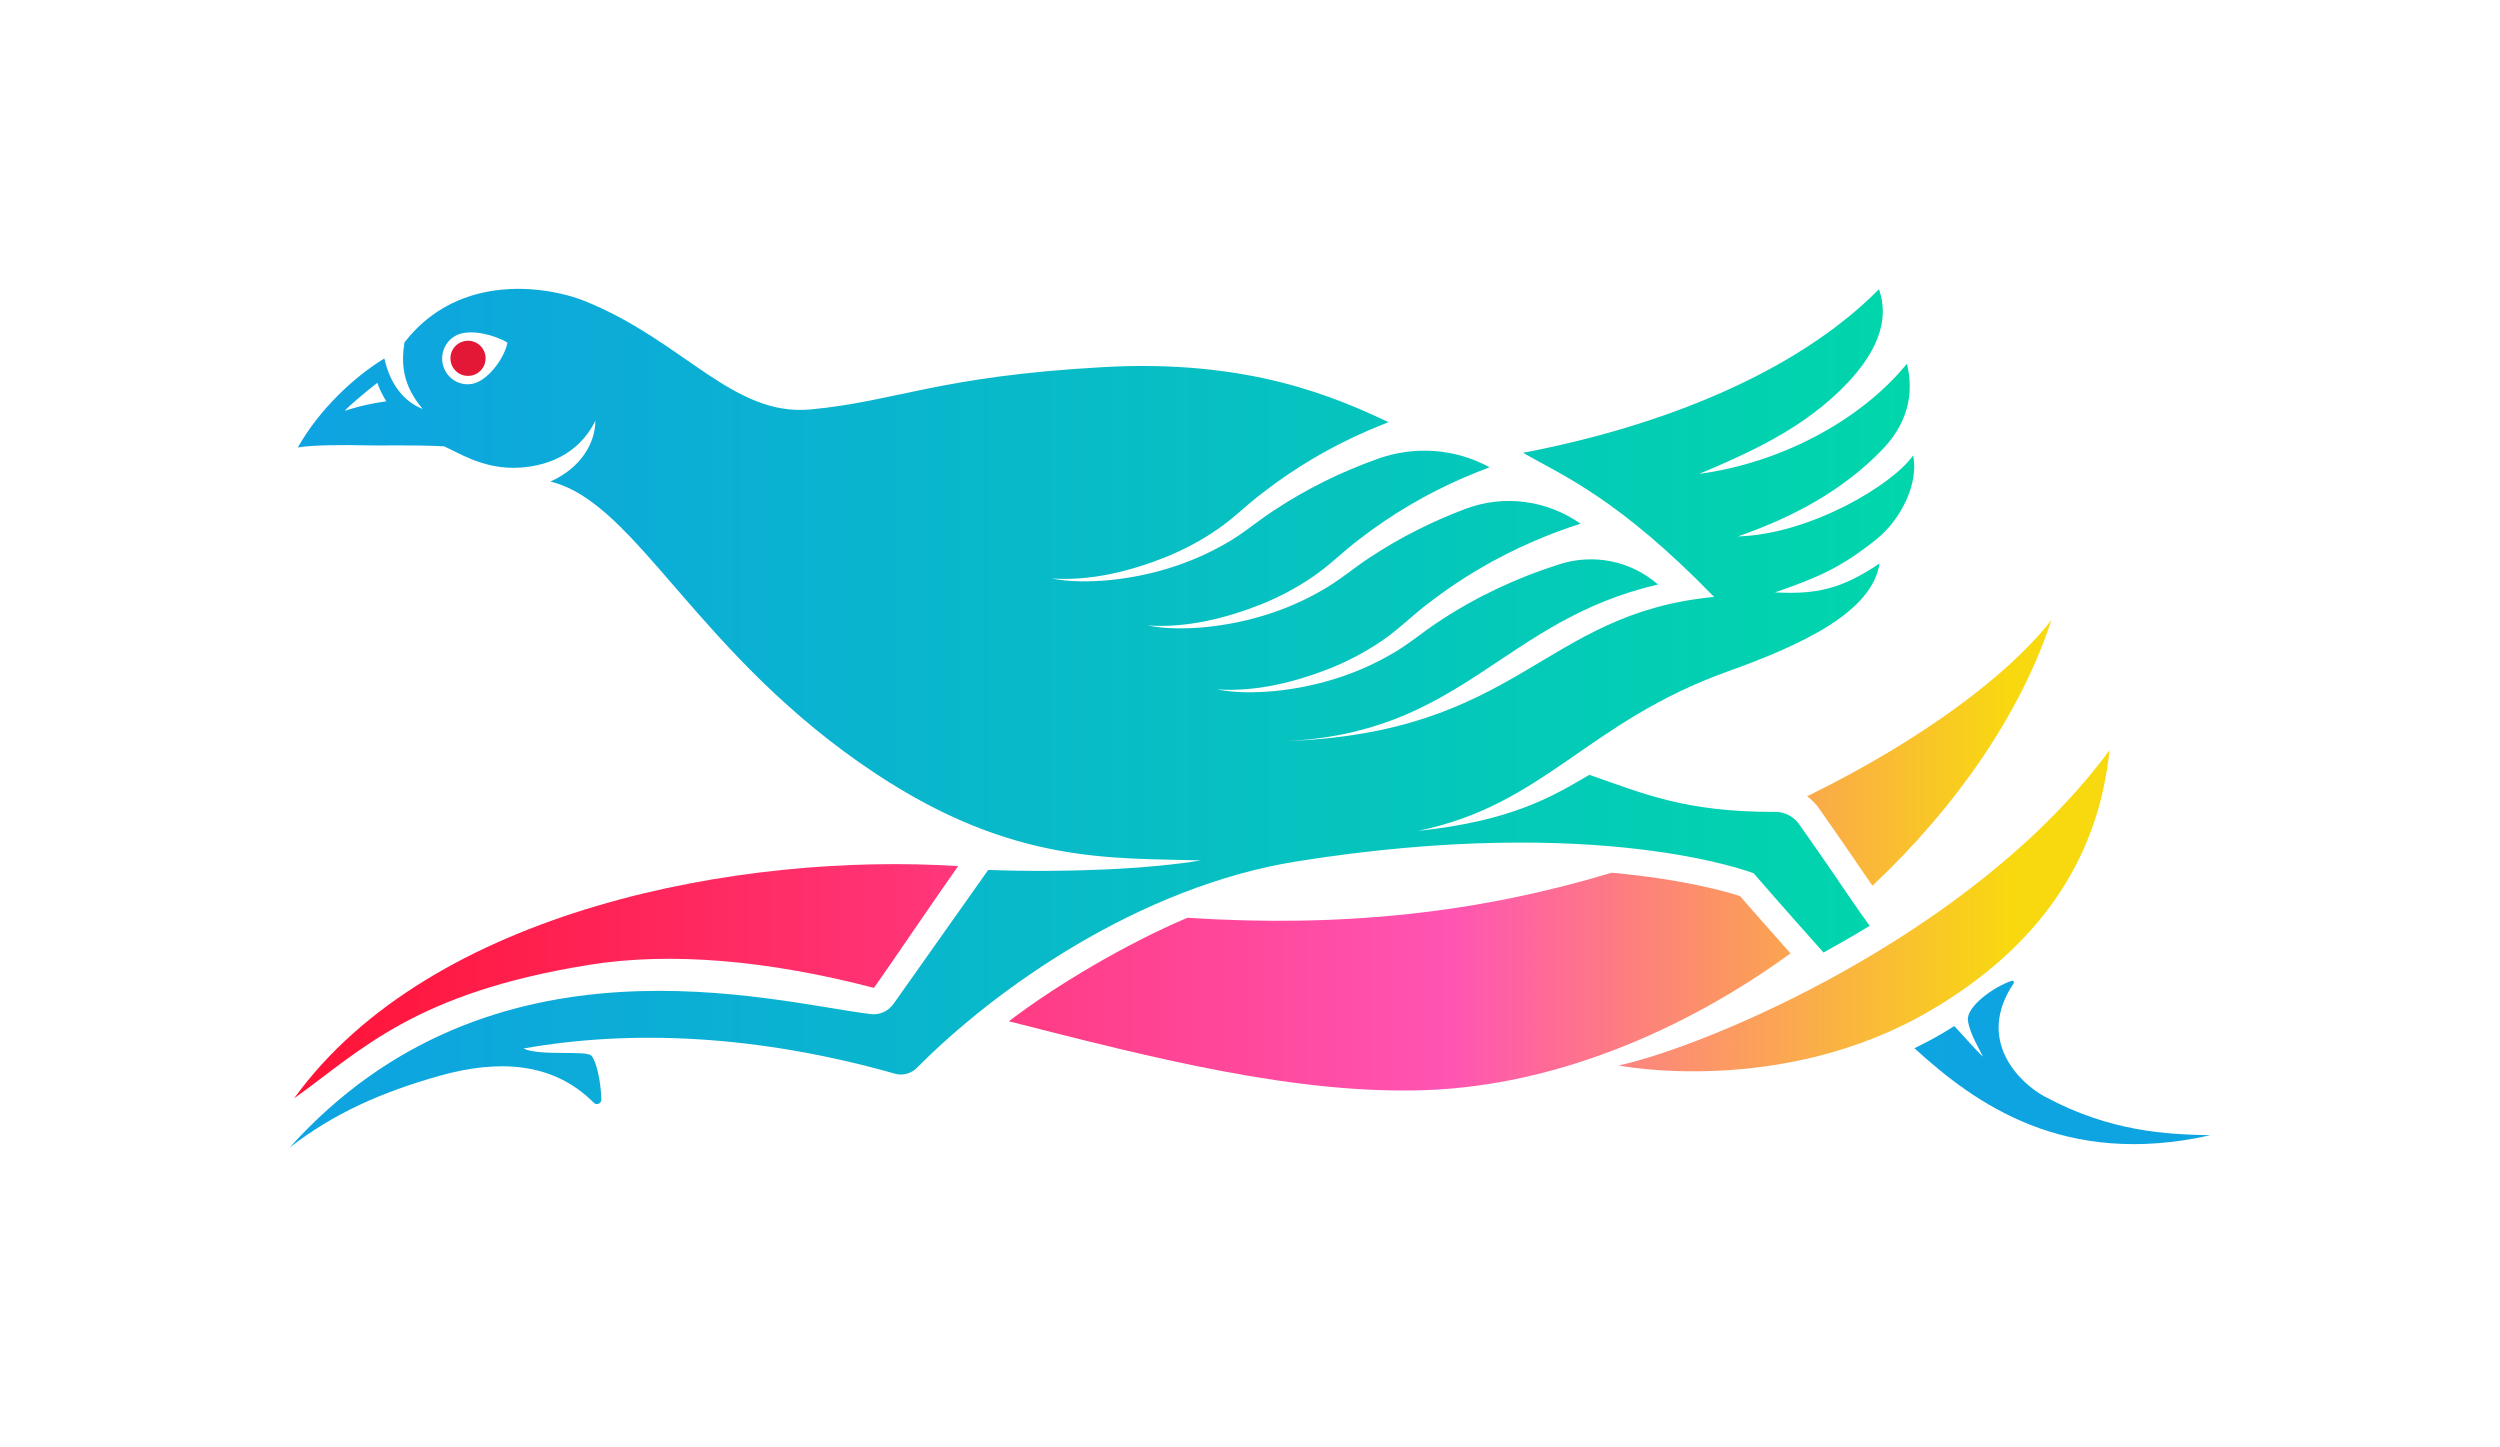
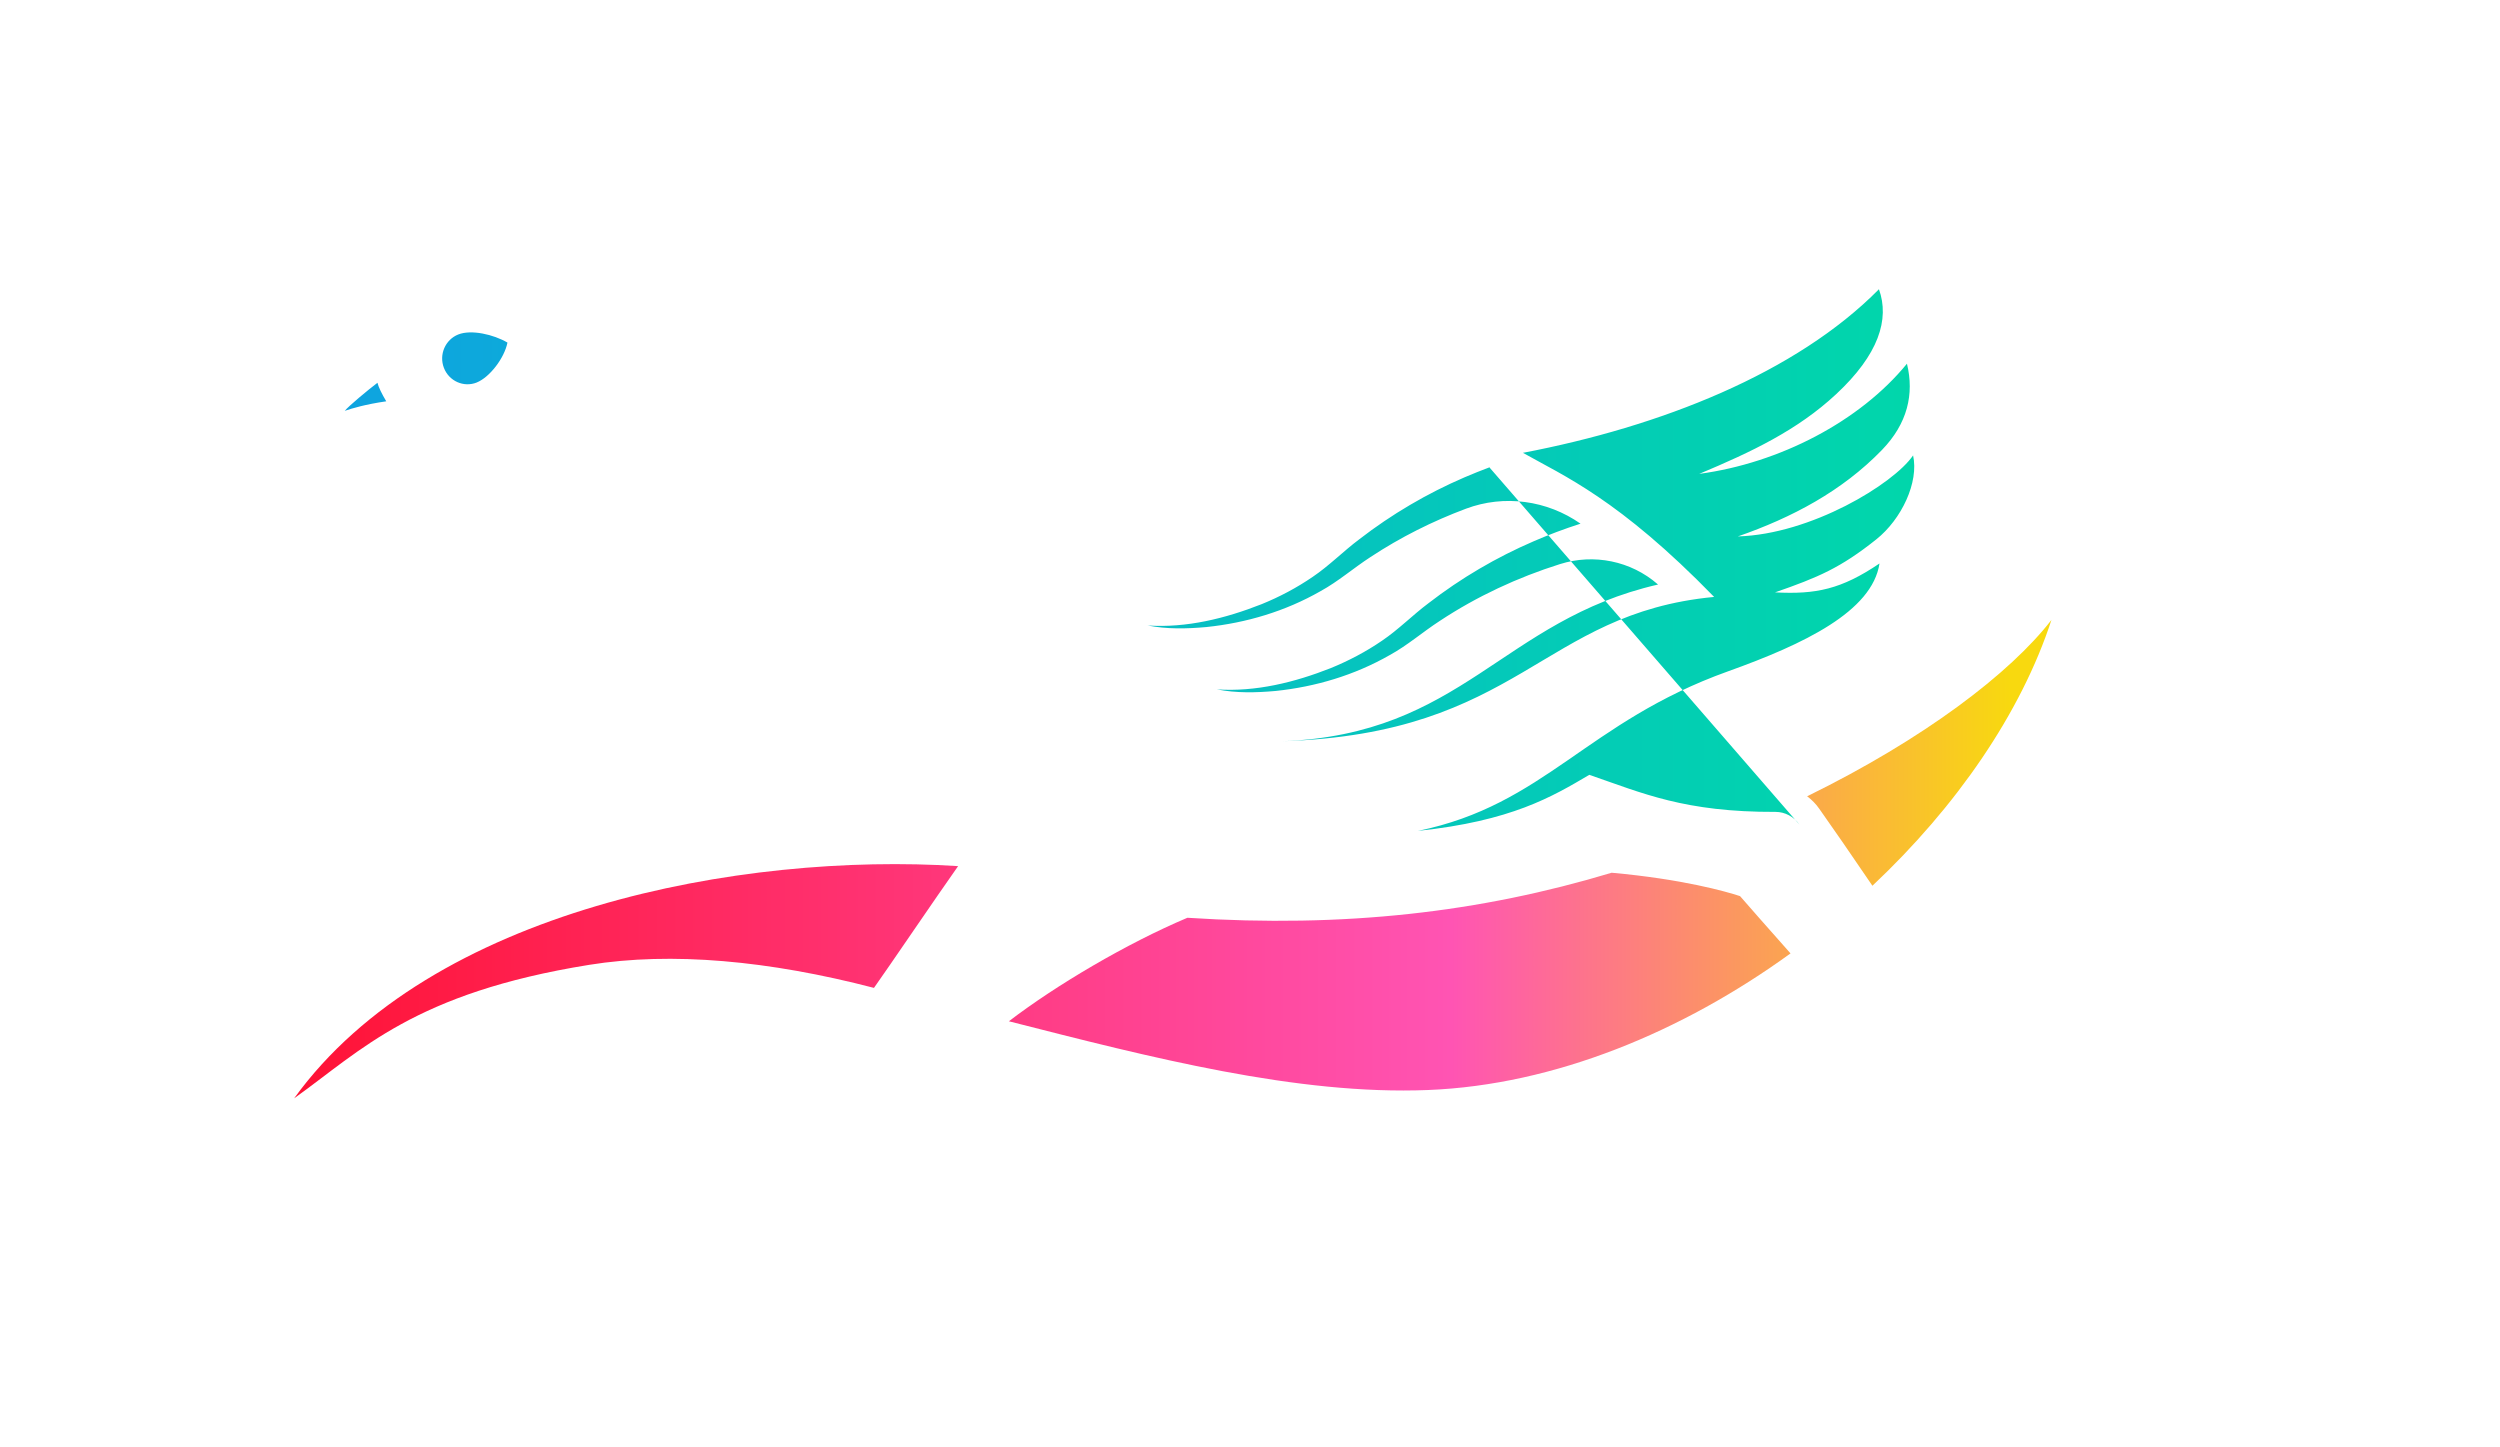
<svg xmlns="http://www.w3.org/2000/svg" xmlns:xlink="http://www.w3.org/1999/xlink" id="Editable_Artwork" data-name="Editable Artwork" viewBox="0 0 366.92 212.36">
  <defs>
    <style>
      .cls-1 {
        fill: url(#linear-gradient-5);
      }

      .cls-2 {
        fill: url(#linear-gradient-6);
      }

      .cls-3 {
        fill: url(#linear-gradient-4);
      }

      .cls-4 {
        fill: url(#linear-gradient-3);
      }

      .cls-5 {
        fill: url(#linear-gradient-2);
      }

      .cls-6 {
        fill: url(#linear-gradient);
      }

      .cls-7 {
        fill: #e31836;
      }
    </style>
    <linearGradient id="linear-gradient" x1="43.67" y1="133.67" x2="300.27" y2="133.67" gradientUnits="userSpaceOnUse">
      <stop offset="0" stop-color="#ff1336" />
      <stop offset=".66" stop-color="#ff5db3" />
      <stop offset=".98" stop-color="#f8d90f" />
    </linearGradient>
    <linearGradient id="linear-gradient-2" x1="43.67" y1="110.49" x2="300.27" y2="110.49" gradientUnits="userSpaceOnUse">
      <stop offset="0" stop-color="#ff1336" />
      <stop offset=".66" stop-color="#ff54b3" />
      <stop offset=".98" stop-color="#f8d90f" />
    </linearGradient>
    <linearGradient id="linear-gradient-3" x1="44.11" y1="144.01" x2="308.23" y2="144.01" xlink:href="#linear-gradient-2" />
    <linearGradient id="linear-gradient-4" x1="43.67" y1="144.08" x2="300.27" y2="144.08" xlink:href="#linear-gradient-2" />
    <linearGradient id="linear-gradient-5" x1="47.21" y1="155.94" x2="293.1" y2="155.94" gradientUnits="userSpaceOnUse">
      <stop offset="0" stop-color="#00d3e6" />
      <stop offset="1" stop-color="#0ea3e1" />
    </linearGradient>
    <linearGradient id="linear-gradient-6" x1="47.13" y1="105.4" x2="288.8" y2="105.4" gradientUnits="userSpaceOnUse">
      <stop offset="0" stop-color="#0ea3e1" />
      <stop offset="1" stop-color="#00d8a9" />
    </linearGradient>
  </defs>
  <circle class="cls-7" cx="68.69" cy="52.59" r="2.58" />
-   <path class="cls-6" d="M237.55,156.38c12.63-2.72,51.86-18.93,72.06-46.27-1.66,16.33-10.67,29.03-26.21,38.16-21.87,12.85-45.85,8.11-45.85,8.11Z" />
  <g>
    <path class="cls-5" d="M267.03,118.73l1.11,1.59c1.3,1.85,3.07,4.38,6,8.7.22.33.45.65.67.98,12.35-11.61,21.82-25.37,26.28-39.02-6.03,7.82-18.74,17.5-35.86,25.89.68.51,1.3,1.13,1.8,1.86Z" />
    <path class="cls-4" d="M43.17,161.2c9.85-7.04,17.63-15.46,43.29-19.59,12.1-1.95,26.42-.63,41.81,3.38,2.13-2.99,9.06-13.22,12.35-17.87-31.69-2.05-77.39,6.31-97.45,34.08Z" />
    <path class="cls-3" d="M255.38,131.52c-2.08-.68-8.42-2.49-18.84-3.43-19.29,5.81-39.18,8.11-62.27,6.61-8.89,3.76-19.28,9.89-26.2,15.19,20.87,5.32,42.3,10.86,61.53,10.09,18.55-.74,37.33-8.55,53.19-20.05-3.33-3.74-6.17-6.99-7.41-8.41Z" />
  </g>
-   <path class="cls-1" d="M300.07,160.93c-3.72-2.02-10.13-8.29-4.54-16.59.14-.2-.05-.47-.28-.39-2.72.92-6.67,3.81-6.42,5.81.24,1.9,1.63,4.12,2.21,5.33-.88-.76-3.58-3.86-4.22-4.5-.56.35-1.12.71-1.7,1.05-1.37.81-2.75,1.53-4.14,2.21,8.93,8.15,21.96,17.57,43.42,12.77-6.26-.15-14.6-.43-24.33-5.7Z" />
-   <path class="cls-2" d="M264.1,121.03c-.82-1.18-2.12-1.87-3.5-1.87-13.34.05-19.48-2.73-27.34-5.44-5.47,3.23-11.44,6.78-25.16,8.23,18.64-3.82,24.77-15.98,45.52-23.42,11.14-3.99,21.16-8.78,22.23-15.83-5.6,3.79-9.34,4.56-15.33,4.24,6.33-2.2,9.61-3.59,14.85-7.77,3.73-2.97,6.28-8.4,5.41-12.33-2.87,4.2-14.99,11.58-25.72,11.89,7.95-2.76,15.3-6.65,21.15-12.69,3.74-3.86,4.76-8.19,3.67-12.66-6.91,8.46-18.69,14.59-30.49,16.17,7.64-3.2,14.41-6.4,20.1-11.7,6.24-5.81,7.87-10.98,6.28-15.4-12.18,12.33-32.06,20.16-52.25,24.01,5.96,3.38,14.04,6.74,28.06,21.15-25.43,2.42-28.45,20.1-63.41,21.18,26.48-.96,32.28-17.74,55.18-23l-.05-.04c-3.93-3.42-9.37-4.53-14.34-2.96-6.19,1.95-12.17,4.72-17.66,8.35-2.47,1.6-4.74,3.59-7.32,5-5.19,2.97-10.92,4.66-16.74,5.27-2.88.26-5.81.33-8.65-.23,5.7.39,11.42-1.03,16.72-3.12,2.64-1.08,5.17-2.41,7.52-4.02,2.43-1.64,4.48-3.75,6.83-5.51,4.76-3.68,9.96-6.73,15.44-9.09,2.25-.98,4.54-1.83,6.87-2.58-4.9-3.44-11.2-4.3-16.81-2.2-4.89,1.83-9.61,4.19-14.02,7.1-2.47,1.6-4.74,3.59-7.32,5-5.19,2.97-10.92,4.66-16.74,5.27-2.88.26-5.81.33-8.65-.23,5.7.39,11.42-1.03,16.72-3.12,2.64-1.07,5.17-2.41,7.52-4.02,2.43-1.64,4.48-3.75,6.83-5.51,4.76-3.68,9.96-6.73,15.44-9.09,1.21-.52,2.45-1.01,3.69-1.48l-.08-.04c-4.98-2.7-10.87-3.12-16.22-1.24-5.34,1.89-10.49,4.4-15.27,7.56-2.48,1.6-4.74,3.59-7.32,5-5.19,2.97-10.92,4.66-16.75,5.27-2.87.26-5.8.33-8.65-.23,5.7.39,11.42-1.02,16.72-3.12,2.64-1.08,5.17-2.4,7.52-4.02,2.43-1.64,4.48-3.75,6.83-5.5,4.76-3.69,9.96-6.73,15.44-9.09.98-.42,1.96-.82,2.95-1.21-7.66-3.59-20.42-9.29-41.89-8.08-24.24,1.36-30.14,4.98-42.89,6.21-11.5,1.1-18.67-10.09-33.28-15.94-4.97-1.99-18.21-4.44-26.38,6.11-.47,3.04-.34,6.22,2.69,9.77-2.68-1.04-4.76-3.5-5.64-7.43-.16.12-.32.23-.5.33-3.74,2.35-8.93,6.94-12.2,12.75,2.12-.4,7.44-.39,9.59-.32,2.14.08,7.34-.1,11.89.15,2.11.94,5.48,3.14,10.08,3.15,4.81,0,9.69-1.94,12.11-6.9,0,3.21-2.08,6.91-6.6,8.92,12.73,3.06,21.49,25.56,47.89,42.96,20.02,13.19,34.36,12.26,47.6,12.64-7.61,1.27-19.75,1.82-31.23,1.4-3.32,4.7-10.59,14.99-13.88,19.63-.78,1.1-2.03,1.68-3.32,1.53-14.59-1.77-55.71-13.37-85.32,19.58,6.4-4.96,13.28-8.07,22.04-10.54,8.41-2.36,16.56-2.11,22.59,3.97.41.42,1.12.12,1.11-.46-.06-2.65-.72-5.66-1.47-6.46-.76-.8-7.62.1-9.96-1.04,15.93-2.84,34.45-1.99,54.51,3.69,1.16.33,2.39,0,3.27-.89,11.36-11.47,32.5-26.57,55.8-30.28,44.5-7.08,66.97,1.76,66.97,1.76,0,0,4.84,5.58,10.26,11.63,2.23-1.23,4.5-2.53,6.77-3.92-1.06-1.46-2.13-2.99-3.22-4.59-3.81-5.63-5.61-8.13-7.08-10.25ZM50.6,60.3c.47-.62,3.48-3.13,4.8-4.12.15.63.62,1.59,1.29,2.72-3.04.44-5.02,1.03-6.09,1.4ZM69.97,56.14c-1.91.76-4.07-.2-4.82-2.15-.75-1.95.2-4.14,2.11-4.9,1.91-.76,5.19,0,7.22,1.19-.45,2.27-2.61,5.1-4.52,5.86Z" />
+   <path class="cls-2" d="M264.1,121.03c-.82-1.18-2.12-1.87-3.5-1.87-13.34.05-19.48-2.73-27.34-5.44-5.47,3.23-11.44,6.78-25.16,8.23,18.64-3.82,24.77-15.98,45.52-23.42,11.14-3.99,21.16-8.78,22.23-15.83-5.6,3.79-9.34,4.56-15.33,4.24,6.33-2.2,9.61-3.59,14.85-7.77,3.73-2.97,6.28-8.4,5.41-12.33-2.87,4.2-14.99,11.58-25.72,11.89,7.95-2.76,15.3-6.65,21.15-12.69,3.74-3.86,4.76-8.19,3.67-12.66-6.91,8.46-18.69,14.59-30.49,16.17,7.64-3.2,14.41-6.4,20.1-11.7,6.24-5.81,7.87-10.98,6.28-15.4-12.18,12.33-32.06,20.16-52.25,24.01,5.96,3.38,14.04,6.74,28.06,21.15-25.43,2.42-28.45,20.1-63.41,21.18,26.48-.96,32.28-17.74,55.18-23l-.05-.04c-3.93-3.42-9.37-4.53-14.34-2.96-6.19,1.95-12.17,4.72-17.66,8.35-2.47,1.6-4.74,3.59-7.32,5-5.19,2.97-10.92,4.66-16.74,5.27-2.88.26-5.81.33-8.65-.23,5.7.39,11.42-1.03,16.72-3.12,2.64-1.08,5.17-2.41,7.52-4.02,2.43-1.64,4.48-3.75,6.83-5.51,4.76-3.68,9.96-6.73,15.44-9.09,2.25-.98,4.54-1.83,6.87-2.58-4.9-3.44-11.2-4.3-16.81-2.2-4.89,1.83-9.61,4.19-14.02,7.1-2.47,1.6-4.74,3.59-7.32,5-5.19,2.97-10.92,4.66-16.74,5.27-2.88.26-5.81.33-8.65-.23,5.7.39,11.42-1.03,16.72-3.12,2.64-1.07,5.17-2.41,7.52-4.02,2.43-1.64,4.48-3.75,6.83-5.51,4.76-3.68,9.96-6.73,15.44-9.09,1.21-.52,2.45-1.01,3.69-1.48l-.08-.04ZM50.6,60.3c.47-.62,3.48-3.13,4.8-4.12.15.63.62,1.59,1.29,2.72-3.04.44-5.02,1.03-6.09,1.4ZM69.97,56.14c-1.91.76-4.07-.2-4.82-2.15-.75-1.95.2-4.14,2.11-4.9,1.91-.76,5.19,0,7.22,1.19-.45,2.27-2.61,5.1-4.52,5.86Z" />
</svg>